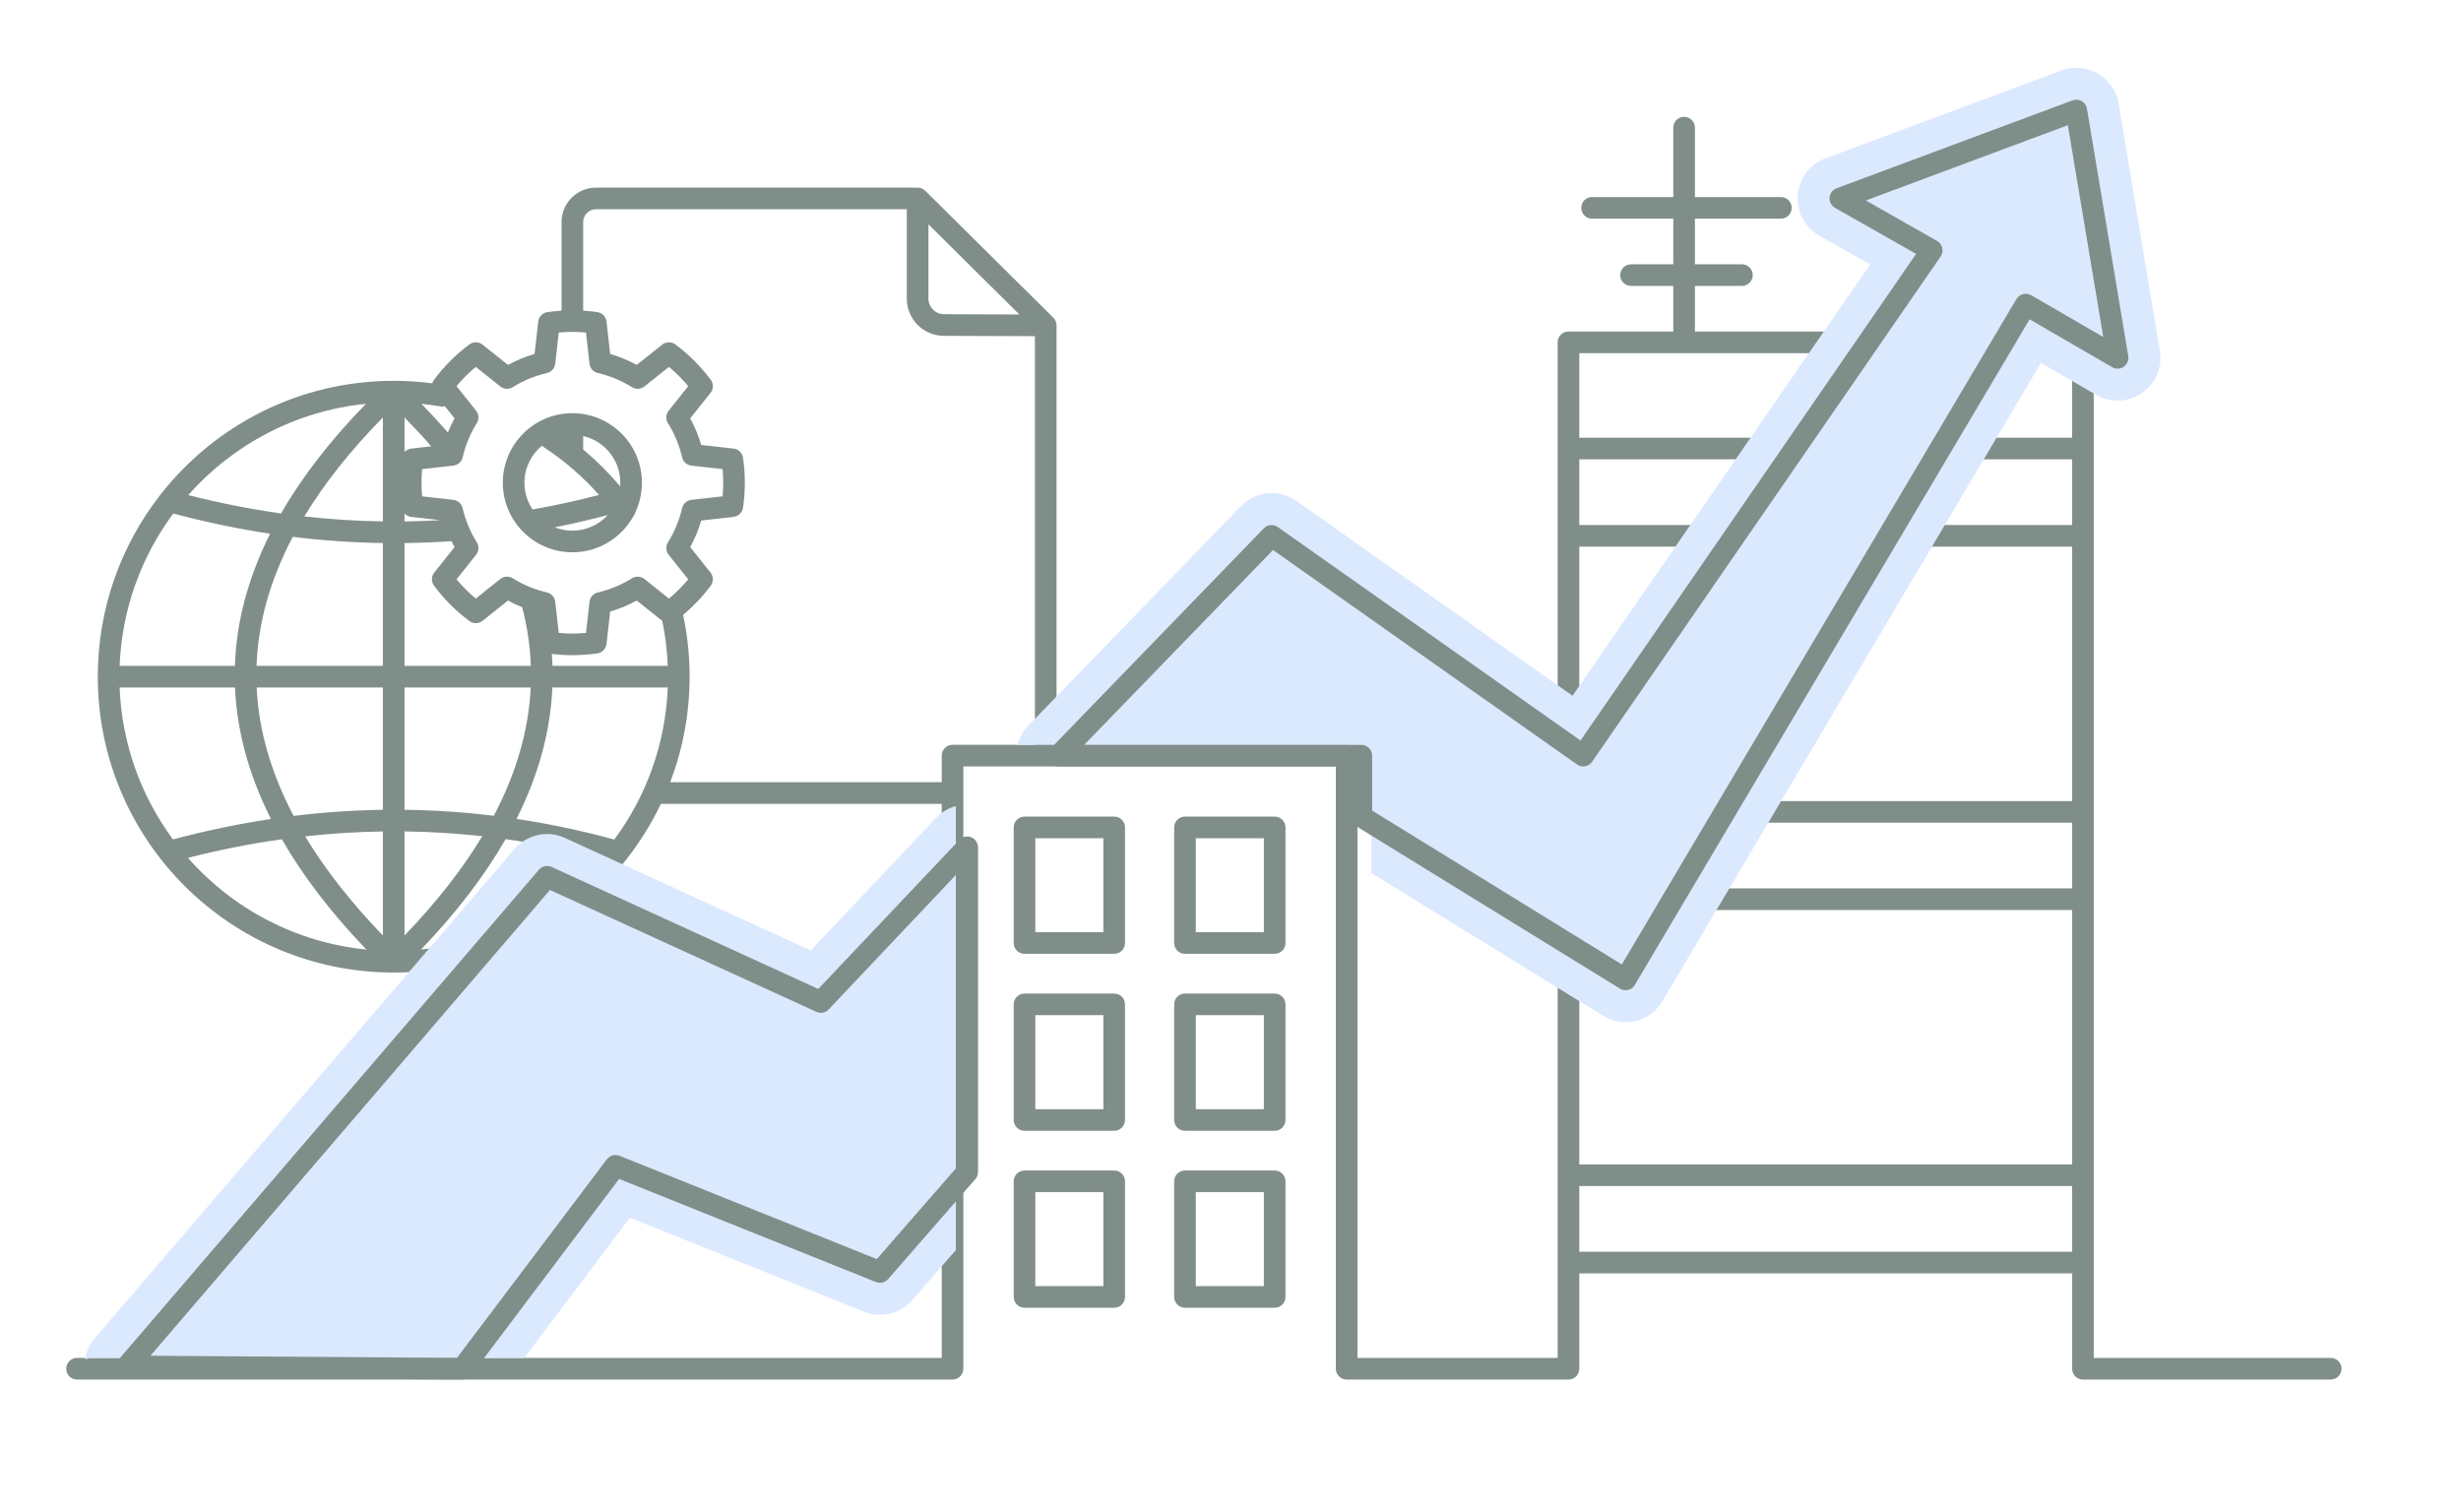
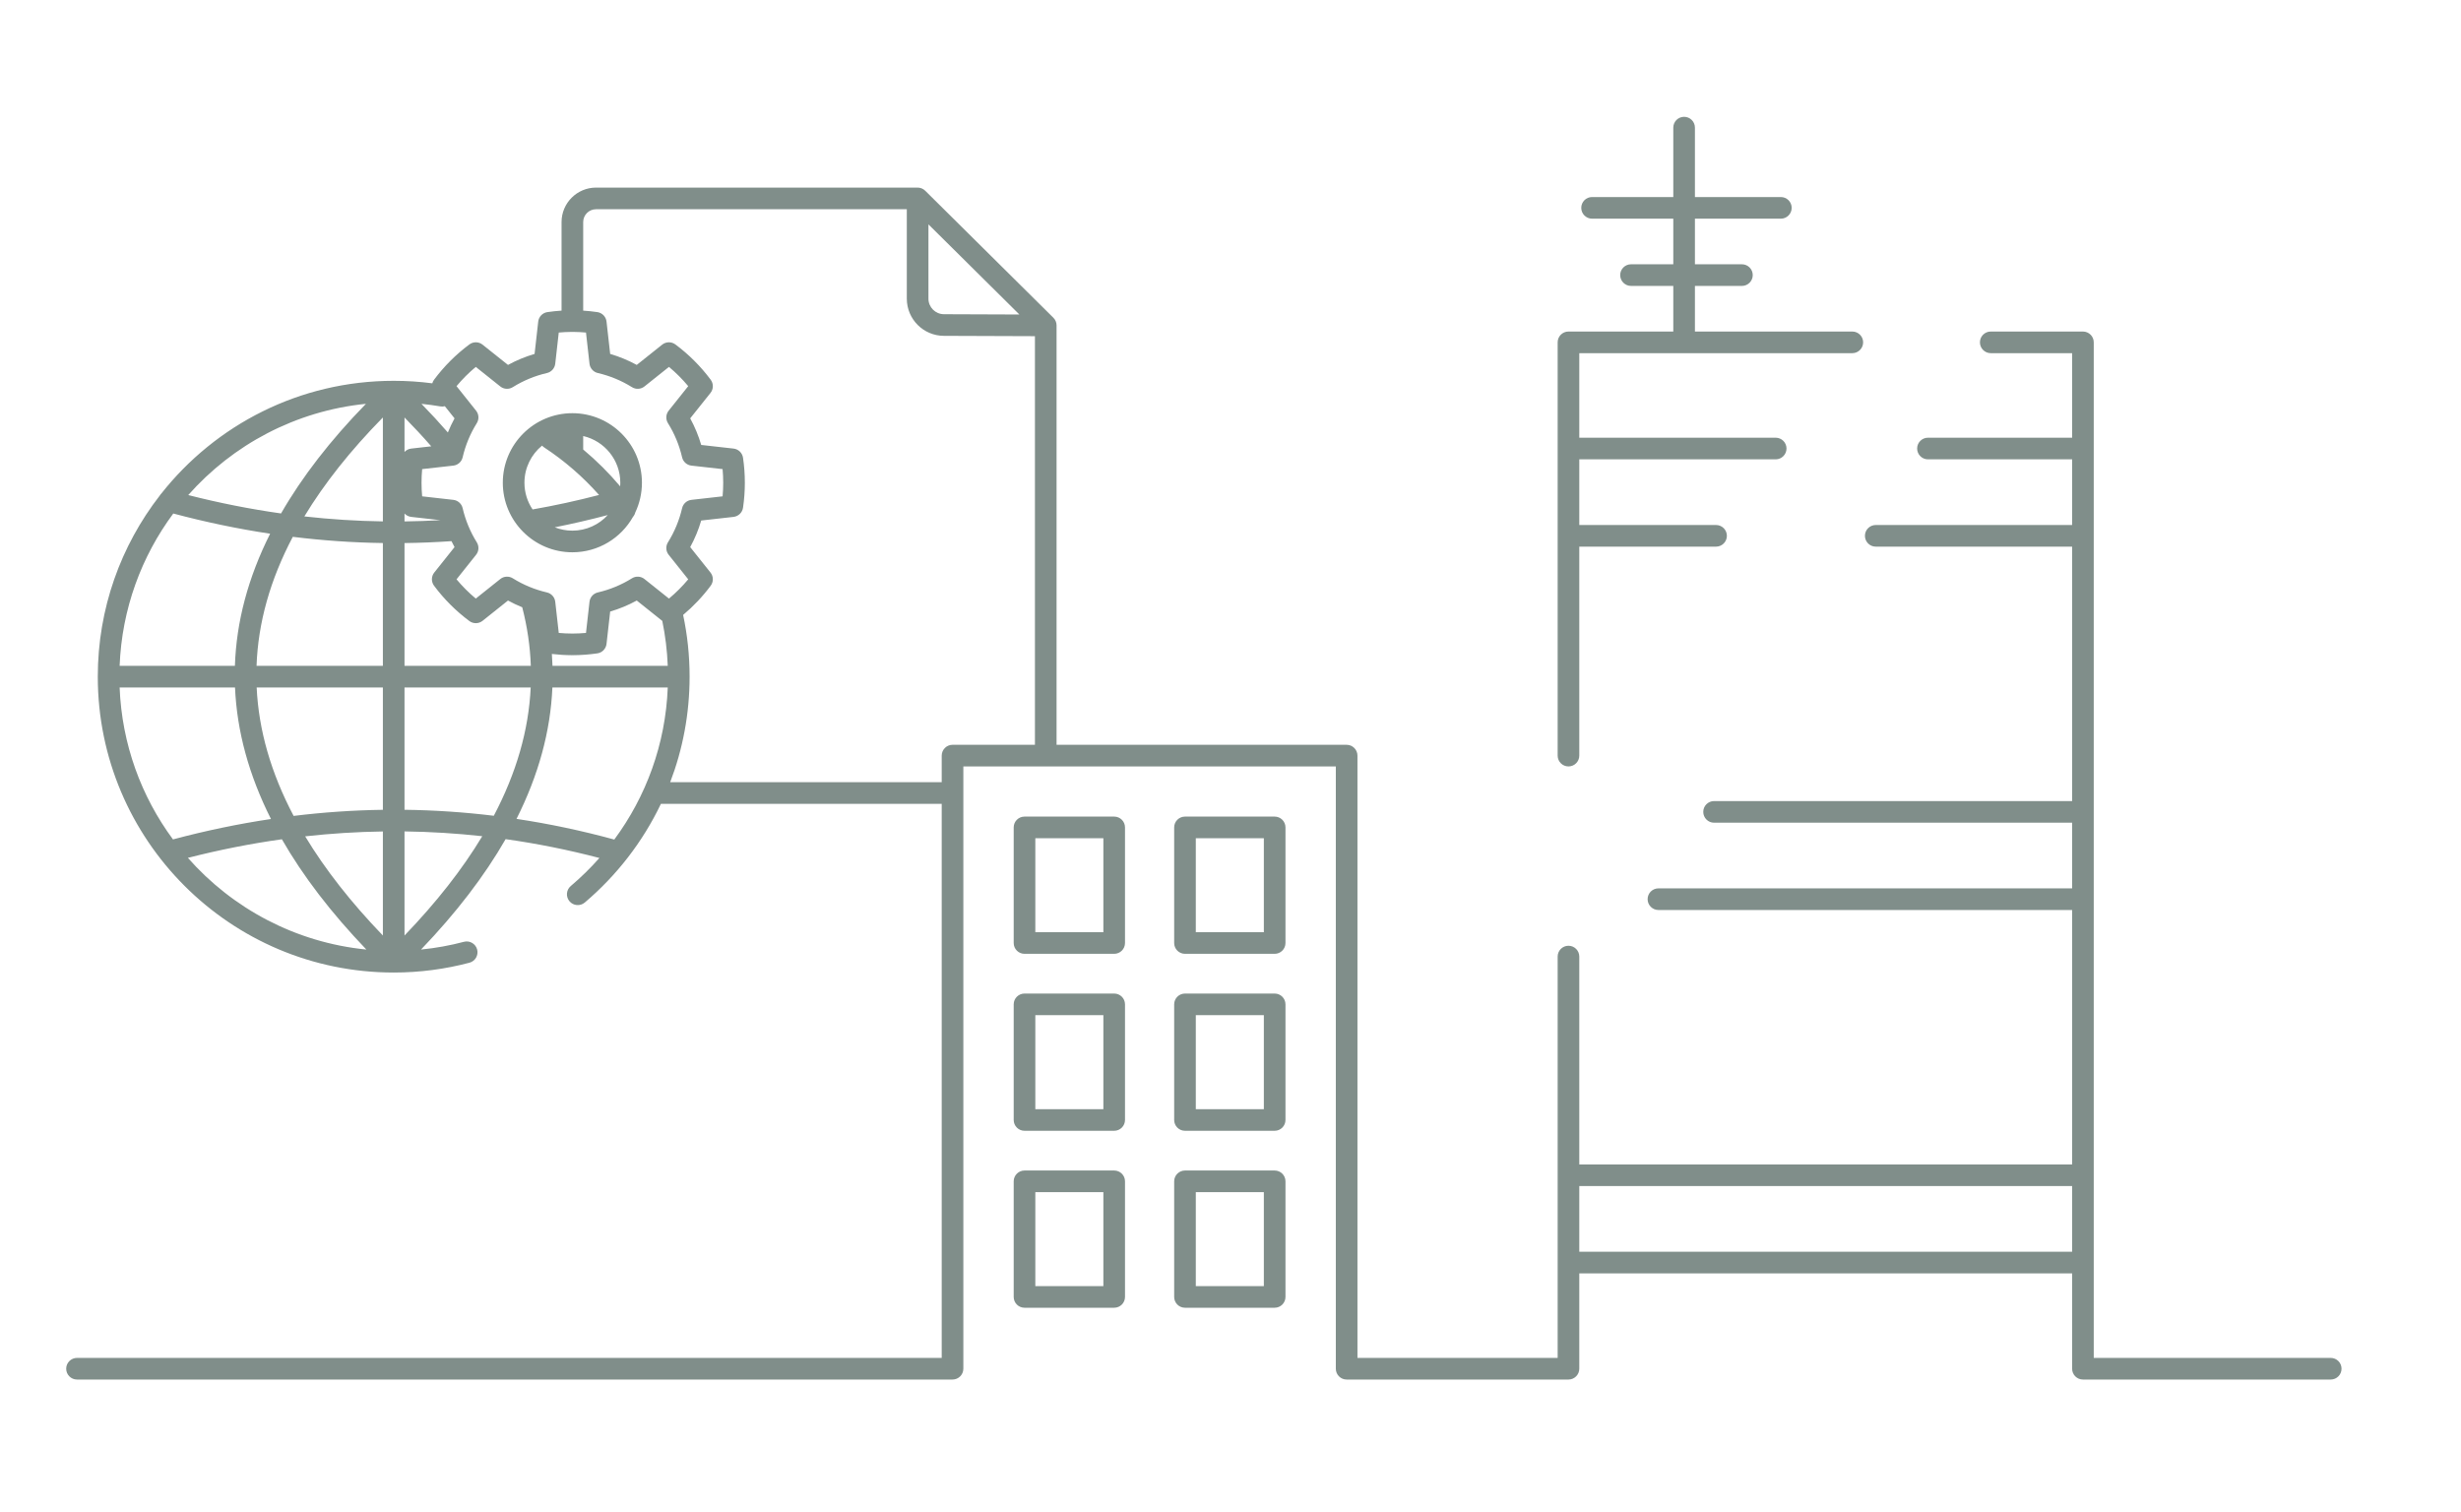
<svg xmlns="http://www.w3.org/2000/svg" width="100%" height="100%" viewBox="0 0 1043 641" version="1.1" xml:space="preserve" style="fill-rule:evenodd;clip-rule:evenodd;stroke-linejoin:round;stroke-miterlimit:2;">
  <g transform="matrix(1,0,0,1,-18975,-6175)">
    <g id="misja" transform="matrix(1.12,0,0,1,19011.5,7268.25)">
-       <rect x="-32" y="-1093" width="930" height="640" style="fill:none;" />
      <g transform="matrix(0.893,0,0,1,17.535,-6227.58)">
        <path d="M603.917,5454.58L603.917,5279.42C603.917,5276.89 605.969,5274.84 608.5,5274.84L652.917,5274.84L652.917,5255.51L635,5255.51C632.47,5255.51 630.417,5253.45 630.417,5250.92C630.417,5248.39 632.47,5246.34 635,5246.34L652.917,5246.34L652.917,5227.01L618.5,5227.01C615.97,5227.01 613.917,5224.95 613.917,5222.42C613.917,5219.89 615.97,5217.84 618.5,5217.84L652.917,5217.84L652.917,5188.42C652.917,5185.89 654.97,5183.84 657.5,5183.84C660.03,5183.84 662.083,5185.89 662.083,5188.42L662.083,5217.84L698.5,5217.84C701.03,5217.84 703.083,5219.89 703.083,5222.42C703.083,5224.95 701.03,5227.01 698.5,5227.01L662.083,5227.01L662.083,5246.34L682,5246.34C684.53,5246.34 686.583,5248.39 686.583,5250.92C686.583,5253.45 684.53,5255.51 682,5255.51L662.083,5255.51L662.083,5274.84L728.777,5274.84C731.307,5274.84 733.361,5276.89 733.361,5279.42C733.361,5281.95 731.307,5284.01 728.777,5284.01C728.777,5284.01 690.123,5284.01 657.5,5284.01C633.684,5284.01 613.083,5284.01 613.083,5284.01L613.083,5319.84L696.306,5319.84C698.835,5319.84 700.889,5321.89 700.889,5324.42C700.889,5326.95 698.835,5329.01 696.306,5329.01L613.083,5329.01L613.083,5356.84L671.041,5356.84C673.571,5356.84 675.625,5358.89 675.625,5361.42C675.625,5363.95 673.571,5366.01 671.041,5366.01L613.083,5366.01L613.083,5454.58C613.083,5457.11 611.03,5459.16 608.5,5459.16C605.97,5459.16 603.917,5457.11 603.917,5454.58ZM352.083,5459.16L352.083,5714.42C352.083,5716.95 350.031,5719.01 347.5,5719.01L-23.5,5719.01C-26.03,5719.01 -28.083,5716.95 -28.083,5714.42C-28.083,5711.89 -26.03,5709.84 -23.5,5709.84L342.917,5709.84L342.917,5475.01L223.929,5475.01C216.222,5491.16 205.161,5505.4 191.649,5516.85C189.719,5518.48 186.824,5518.24 185.19,5516.31C183.555,5514.38 183.795,5511.48 185.726,5509.85C190.054,5506.18 194.111,5502.21 197.863,5497.96C184.615,5494.5 171.367,5491.84 158.12,5489.98C149.172,5505.58 137.22,5521.18 122.275,5536.77C128.492,5536.15 134.565,5535.05 140.456,5533.49C142.901,5532.84 145.412,5534.3 146.059,5536.75C146.706,5539.19 145.246,5541.7 142.8,5542.35C132.552,5545.06 121.791,5546.51 110.695,5546.51C41.491,5546.51 -14.694,5490.32 -14.694,5421.12C-14.694,5392.22 -4.894,5365.58 11.562,5344.37C11.754,5344.05 11.983,5343.76 12.241,5343.5C35.212,5314.41 70.789,5295.73 110.695,5295.73C116.238,5295.73 121.698,5296.09 127.052,5296.79C127.2,5296.25 127.447,5295.74 127.794,5295.27C132.03,5289.59 137.071,5284.54 142.759,5280.31C144.428,5279.07 146.726,5279.1 148.354,5280.4C148.354,5280.4 159.129,5288.99 159.129,5288.99C162.706,5287.04 166.483,5285.48 170.394,5284.33L171.937,5270.63C172.17,5268.56 173.768,5266.91 175.828,5266.61C177.82,5266.32 179.821,5266.11 181.826,5265.98L181.826,5228.45C181.826,5220.39 188.374,5213.84 196.439,5213.84L332.357,5213.84C332.415,5213.84 332.473,5213.84 332.531,5213.84C333.777,5213.8 335.015,5214.26 335.934,5215.17L390.226,5268.99C391.088,5269.84 391.583,5271.01 391.583,5272.24L391.583,5449.99L514.5,5449.99C517.03,5449.99 519.083,5452.05 519.083,5454.58L519.083,5709.84L603.917,5709.84L603.917,5539.74C603.917,5537.21 605.97,5535.16 608.5,5535.16C611.03,5535.16 613.083,5537.21 613.083,5539.74L613.083,5627.84L821.917,5627.84L821.917,5520.01L646.62,5520.01C644.09,5520.01 642.036,5517.95 642.036,5515.42C642.036,5512.89 644.09,5510.84 646.62,5510.84L821.917,5510.84L821.917,5483.01L670.198,5483.01C667.668,5483.01 665.614,5480.95 665.614,5478.42C665.614,5475.89 667.668,5473.84 670.198,5473.84L821.917,5473.84L821.917,5366.01L738.707,5366.01C736.178,5366.01 734.124,5363.95 734.124,5361.42C734.124,5358.89 736.178,5356.84 738.707,5356.84L821.917,5356.84L821.917,5329.01L760.826,5329.01C758.296,5329.01 756.243,5326.95 756.243,5324.42C756.243,5321.89 758.296,5319.84 760.826,5319.84L821.917,5319.84L821.917,5284.01L787.438,5284.01C784.908,5284.01 782.854,5281.95 782.854,5279.42C782.854,5276.89 784.908,5274.84 787.438,5274.84L826.5,5274.84C829.031,5274.84 831.083,5276.89 831.083,5279.42L831.083,5669.42L831.083,5709.84L931.5,5709.84C934.03,5709.84 936.083,5711.89 936.083,5714.42C936.083,5716.95 934.03,5719.01 931.5,5719.01L826.5,5719.01C823.969,5719.01 821.917,5716.95 821.917,5714.42L821.917,5674.01L613.083,5674.01L613.083,5714.42C613.083,5716.95 611.031,5719.01 608.5,5719.01L514.5,5719.01C511.969,5719.01 509.917,5716.95 509.917,5714.42L509.917,5459.16L387,5459.16L352.083,5459.16ZM227.861,5465.84L342.917,5465.84L342.917,5454.58C342.917,5452.05 344.969,5449.99 347.5,5449.99L382.417,5449.99L382.417,5276.81L343.819,5276.67C335.141,5276.63 328.124,5269.59 328.124,5260.91L328.124,5223.01L196.439,5223.01C193.433,5223.01 190.993,5225.45 190.993,5228.45L190.993,5265.98C192.998,5266.11 194.999,5266.32 196.991,5266.61C199.051,5266.91 200.649,5268.56 200.882,5270.63C200.882,5270.63 202.425,5284.33 202.425,5284.33C206.336,5285.48 210.113,5287.04 213.69,5288.99L224.465,5280.4C226.093,5279.1 228.391,5279.07 230.06,5280.31C235.748,5284.54 240.789,5289.59 245.025,5295.27C246.269,5296.94 246.23,5299.24 244.932,5300.87C244.932,5300.87 236.34,5311.64 236.339,5311.64C238.294,5315.22 239.858,5319 241.006,5322.91L254.701,5324.45C256.77,5324.68 258.421,5326.28 258.723,5328.34C259.75,5335.36 259.75,5342.49 258.723,5349.51C258.421,5351.57 256.77,5353.16 254.701,5353.4C254.701,5353.4 241.006,5354.94 241.006,5354.94C239.859,5358.85 238.294,5362.63 236.34,5366.2L244.932,5376.98C246.23,5378.61 246.269,5380.9 245.025,5382.57C241.623,5387.14 237.701,5391.29 233.342,5394.95C235.138,5403.39 236.083,5412.14 236.083,5421.12C236.083,5436.87 233.173,5451.95 227.861,5465.84ZM204.173,5490.15C217.614,5471.99 225.892,5449.78 226.828,5425.7L177.944,5425.7C177.147,5444.26 172.073,5462.82 162.743,5481.39C176.553,5483.46 190.363,5486.38 204.173,5490.15ZM115.278,5530.82C128.789,5516.78 139.789,5502.76 148.228,5488.73C137.244,5487.52 126.261,5486.84 115.278,5486.7L115.278,5530.82ZM-5.438,5425.7C-4.504,5449.75 3.754,5471.94 17.166,5490.09C31.006,5486.4 44.847,5483.51 58.687,5481.44C49.339,5462.85 44.256,5444.27 43.455,5425.7L-5.438,5425.7ZM23.486,5497.91C42.392,5519.36 69.08,5533.79 99.115,5536.77C84.191,5521.2 72.254,5505.62 63.314,5490.03C50.038,5491.89 36.762,5494.52 23.486,5497.91ZM17.296,5351.97C3.808,5370.16 -4.501,5392.41 -5.438,5416.53L43.407,5416.53C44.019,5397.88 48.959,5379.21 58.335,5360.53C44.655,5358.47 30.976,5355.61 17.296,5351.97ZM98.936,5305.48C69.054,5308.49 42.497,5322.84 23.638,5344.15C36.745,5347.49 49.853,5350.09 62.96,5351.94C71.868,5336.45 83.839,5320.96 98.936,5305.48ZM132.374,5306.49C131.766,5306.65 131.116,5306.69 130.458,5306.57C127.819,5306.12 125.151,5305.76 122.455,5305.48C126.401,5309.53 130.133,5313.57 133.653,5317.62C134.478,5315.57 135.422,5313.58 136.48,5311.64L132.374,5306.49ZM186.057,5275C185.957,5275.01 185.855,5275.01 185.753,5275.01C184.047,5275.03 182.341,5275.11 180.64,5275.27L179.152,5288.47C178.934,5290.4 177.524,5291.99 175.632,5292.43C170.508,5293.61 165.615,5295.64 161.152,5298.42C159.504,5299.45 157.387,5299.33 155.869,5298.12C155.869,5298.12 145.478,5289.83 145.478,5289.83C142.518,5292.3 139.787,5295.03 137.318,5297.99L145.604,5308.38C146.815,5309.9 146.938,5312.02 145.91,5313.67C143.127,5318.13 141.1,5323.02 139.912,5328.15C139.474,5330.04 137.89,5331.45 135.96,5331.67C135.96,5331.67 122.754,5333.15 122.754,5333.15C122.406,5336.99 122.406,5340.86 122.754,5344.69L135.96,5346.18C137.89,5346.4 139.474,5347.81 139.912,5349.7C141.1,5354.82 143.127,5359.72 145.91,5364.18C146.938,5365.83 146.815,5367.95 145.604,5369.46C145.604,5369.46 137.318,5379.86 137.318,5379.86C139.787,5382.82 142.518,5385.55 145.478,5388.02L155.869,5379.73C157.387,5378.52 159.504,5378.4 161.152,5379.42C165.615,5382.21 170.508,5384.23 175.632,5385.42C177.524,5385.86 178.934,5387.44 179.152,5389.37C179.152,5389.37 180.64,5402.58 180.64,5402.58C182.492,5402.75 184.35,5402.83 186.208,5402.84C186.276,5402.84 186.343,5402.84 186.41,5402.85C186.476,5402.84 186.544,5402.84 186.611,5402.84C188.469,5402.83 190.327,5402.75 192.18,5402.58L193.668,5389.37C193.885,5387.44 195.295,5385.86 197.187,5385.42C202.311,5384.23 207.204,5382.21 211.667,5379.42C213.315,5378.4 215.432,5378.52 216.95,5379.73C216.95,5379.73 227.341,5388.02 227.341,5388.02C230.301,5385.55 233.033,5382.82 235.501,5379.86L227.215,5369.46C226.004,5367.95 225.881,5365.83 226.909,5364.18C229.693,5359.72 231.719,5354.82 232.907,5349.7C233.346,5347.81 234.929,5346.4 236.859,5346.18C236.859,5346.18 250.065,5344.69 250.065,5344.69C250.413,5340.86 250.413,5336.99 250.065,5333.15L236.859,5331.67C234.929,5331.45 233.346,5330.04 232.907,5328.15C231.719,5323.02 229.693,5318.13 226.909,5313.67C225.881,5312.02 226.004,5309.9 227.215,5308.38C227.215,5308.38 235.501,5297.99 235.501,5297.99C233.033,5295.03 230.301,5292.3 227.341,5289.83L216.95,5298.12C215.432,5299.33 213.315,5299.45 211.667,5298.42C207.204,5295.64 202.311,5293.61 197.187,5292.43C195.295,5291.99 193.885,5290.4 193.668,5288.47C193.668,5288.47 192.18,5275.27 192.18,5275.27C190.478,5275.11 188.773,5275.03 187.066,5275.01C186.964,5275.01 186.862,5275.01 186.762,5275C186.646,5275.01 186.528,5275.01 186.41,5275.01C186.291,5275.01 186.174,5275.01 186.057,5275ZM186.41,5412C186.333,5412.01 186.257,5412.01 186.179,5412.01C183.353,5412 180.528,5411.82 177.717,5411.49C177.843,5413.17 177.934,5414.85 177.989,5416.53L226.828,5416.53C226.575,5410.03 225.788,5403.67 224.507,5397.48C224.493,5397.47 224.479,5397.46 224.465,5397.45C224.465,5397.45 213.69,5388.85 213.691,5388.85C210.113,5390.81 206.336,5392.37 202.425,5393.52L200.882,5407.22C200.649,5409.28 199.051,5410.94 196.991,5411.24C193.559,5411.74 190.1,5412 186.64,5412.01C186.563,5412.01 186.486,5412.01 186.41,5412ZM165.162,5391.7C163.098,5390.87 161.084,5389.92 159.129,5388.85L148.354,5397.45C146.726,5398.74 144.428,5398.78 142.759,5397.54C137.071,5393.3 132.03,5388.26 127.794,5382.57C126.551,5380.9 126.589,5378.61 127.887,5376.98C127.887,5376.98 136.48,5366.2 136.48,5366.2C136.025,5365.37 135.591,5364.53 135.179,5363.68C128.545,5364.14 121.911,5364.41 115.278,5364.49L115.278,5416.53L168.804,5416.53C168.513,5408.26 167.302,5399.98 165.162,5391.7ZM130.485,5354.79L118.118,5353.4C117.001,5353.27 116.005,5352.75 115.278,5351.97L115.278,5355.32C120.347,5355.26 125.416,5355.08 130.485,5354.79ZM115.278,5325.88C116.005,5325.1 117.001,5324.58 118.118,5324.45C118.118,5324.45 122.741,5323.93 126.615,5323.49C123.06,5319.41 119.281,5315.34 115.278,5311.26L115.278,5325.88ZM613.083,5637.01L613.083,5664.84L821.917,5664.84L821.917,5637.01L613.083,5637.01ZM153.115,5480.07C162.657,5461.95 167.904,5443.83 168.751,5425.7L115.278,5425.7L115.278,5477.53C127.89,5477.69 140.503,5478.53 153.115,5480.07ZM106.112,5530.82L106.112,5486.72C95.136,5486.88 84.161,5487.57 73.186,5488.79C81.623,5502.8 92.616,5516.8 106.112,5530.82ZM52.631,5425.7C53.476,5443.86 58.734,5462 68.293,5480.13C80.9,5478.59 93.506,5477.72 106.112,5477.54L106.112,5425.7L52.631,5425.7ZM67.94,5361.85C58.341,5380.07 53.225,5398.29 52.579,5416.53L106.112,5416.53L106.112,5364.48C93.388,5364.3 80.664,5363.42 67.94,5361.85ZM106.112,5311.26C92.377,5325.25 81.288,5339.22 72.837,5353.2C83.928,5354.44 95.02,5355.15 106.112,5355.31L106.112,5311.26ZM186.41,5368.4C170.141,5368.4 156.932,5355.19 156.932,5338.92C156.932,5322.65 170.141,5309.45 186.41,5309.45C202.679,5309.45 215.887,5322.65 215.887,5338.92C215.887,5343.42 214.877,5347.69 213.071,5351.51C212.899,5352.2 212.567,5352.85 212.084,5353.41C207.021,5362.36 197.416,5368.4 186.41,5368.4ZM173.566,5323.19C169.009,5326.92 166.099,5332.58 166.099,5338.92C166.099,5343.11 167.371,5347.01 169.549,5350.24C178.936,5348.6 188.324,5346.56 197.712,5344.11C190.894,5336.41 183.072,5329.62 174.452,5323.95C174.118,5323.73 173.822,5323.48 173.566,5323.19ZM178.943,5357.82C181.255,5358.73 183.774,5359.23 186.41,5359.23C192.346,5359.23 197.691,5356.68 201.406,5352.62C193.918,5354.6 186.431,5356.33 178.943,5357.82ZM206.664,5340.45C206.701,5339.95 206.72,5339.44 206.72,5338.92C206.72,5329.29 199.998,5321.21 190.993,5319.13L190.993,5324.84C196.662,5329.57 201.908,5334.8 206.664,5340.45ZM337.291,5229.42L337.291,5260.91C337.291,5264.54 340.225,5267.48 343.853,5267.5L375.824,5267.62L337.291,5229.42ZM488.583,5560L488.583,5609C488.583,5611.53 486.531,5613.58 484,5613.58L446,5613.58C443.469,5613.58 441.417,5611.53 441.417,5609L441.417,5560C441.417,5557.47 443.469,5555.42 446,5555.42L484,5555.42C486.531,5555.42 488.583,5557.47 488.583,5560ZM479.417,5564.58L450.583,5564.58L450.583,5604.42L479.417,5604.42L479.417,5564.58ZM420.583,5635L420.583,5684C420.583,5686.53 418.531,5688.58 416,5688.58L378,5688.58C375.469,5688.58 373.417,5686.53 373.417,5684L373.417,5635C373.417,5632.47 375.469,5630.42 378,5630.42L416,5630.42C418.531,5630.42 420.583,5632.47 420.583,5635ZM411.417,5639.58L382.583,5639.58L382.583,5679.42L411.417,5679.42L411.417,5639.58ZM488.583,5635L488.583,5684C488.583,5686.53 486.531,5688.58 484,5688.58L446,5688.58C443.469,5688.58 441.417,5686.53 441.417,5684L441.417,5635C441.417,5632.47 443.469,5630.42 446,5630.42L484,5630.42C486.531,5630.42 488.583,5632.47 488.583,5635ZM479.417,5639.58L450.583,5639.58L450.583,5679.42L479.417,5679.42L479.417,5639.58ZM373.417,5609L373.417,5560C373.417,5557.47 375.469,5555.42 378,5555.42L416,5555.42C418.531,5555.42 420.583,5557.47 420.583,5560L420.583,5609C420.583,5611.53 418.531,5613.58 416,5613.58L378,5613.58C375.469,5613.58 373.417,5611.53 373.417,5609ZM382.583,5604.42L411.417,5604.42L411.417,5564.58L382.583,5564.58L382.583,5604.42ZM441.417,5534L441.417,5485C441.417,5482.47 443.469,5480.42 446,5480.42L484,5480.42C486.531,5480.42 488.583,5482.47 488.583,5485L488.583,5534C488.583,5536.53 486.531,5538.58 484,5538.58L446,5538.58C443.469,5538.58 441.417,5536.53 441.417,5534ZM450.583,5529.42L479.417,5529.42L479.417,5489.58L450.583,5489.58L450.583,5529.42ZM373.417,5534L373.417,5485C373.417,5482.47 375.469,5480.42 378,5480.42L416,5480.42C418.531,5480.42 420.583,5482.47 420.583,5485L420.583,5534C420.583,5536.53 418.531,5538.58 416,5538.58L378,5538.58C375.469,5538.58 373.417,5536.53 373.417,5534ZM382.583,5529.42L411.417,5529.42L411.417,5489.58L382.583,5489.58L382.583,5529.42Z" style="fill:rgb(128,142,138);" />
      </g>
      <g transform="matrix(0.893,-7.88861e-31,7.0407e-31,1,-9739.64,-6303.15)">
-         <path d="M10906.7,5785.9L10906.1,5785.9C10906.7,5782.74 10908.1,5779.73 10910.2,5777.2L11088.2,5569.7C11093.5,5563.57 11102.2,5561.66 11109.5,5565.02L11213.7,5612.7L11266.8,5556.55C11269.1,5554.1 11272,5552.4 11275.2,5551.53L11275.2,5739.71L11256.7,5760.91C11251.6,5766.73 11243.4,5768.69 11236.2,5765.82L11137.1,5725.99L11092.3,5785.42L10908.7,5785.42C10908,5785.42 10907.3,5785.59 10906.7,5785.9ZM11301.3,5525.57C11302.1,5522.58 11303.6,5519.81 11305.8,5517.55L11396,5424.39C11402.2,5417.98 11412.2,5417.04 11419.5,5422.19L11536.5,5504.78L11662.6,5321.99L11641,5309.76C11634.9,5306.28 11631.4,5299.57 11631.9,5292.55C11632.5,5285.53 11637.1,5279.48 11643.7,5277.02L11743.7,5239.74C11748.7,5237.85 11754.4,5238.32 11759.1,5241.03C11763.8,5243.74 11767,5248.41 11767.9,5253.74L11785.4,5358.6C11786.5,5365.52 11783.6,5372.49 11777.8,5376.48C11772,5380.48 11764.4,5380.78 11758.4,5377.25L11735,5363.69L11574.6,5634.24C11572.1,5638.43 11568.1,5641.44 11563.3,5642.6C11558.6,5643.76 11553.6,5642.98 11549.5,5640.43L11451.3,5579.95L11451.3,5530.15C11451.3,5527.62 11449.3,5525.57 11446.7,5525.57L11301.3,5525.57Z" style="fill:rgb(219,233,255);" />
-       </g>
+         </g>
      <g transform="matrix(0.893,-7.88861e-31,7.0407e-31,1,-9738.75,-6303.15)">
-         <path d="M11102.9,5577.33C11102.9,5577.33 11215.9,5629.04 11215.9,5629.04L11275.7,5565.85C11277,5564.49 11279,5564.05 11280.7,5564.74C11282.4,5565.44 11283.6,5567.12 11283.6,5569L11283.6,5706.58C11283.6,5707.68 11283.2,5708.75 11282.5,5709.59L11245.5,5752.01C11244.2,5753.48 11242.1,5753.98 11240.3,5753.25C11240.3,5753.25 11131.5,5709.56 11131.5,5709.56L11068.8,5792.76C11067.9,5793.92 11066.5,5794.59 11065.1,5794.58L10923,5793.58C10921.2,5793.57 10919.6,5792.52 10918.8,5790.9C10918.1,5789.28 10918.4,5787.37 10919.5,5786.02L11097.5,5578.52C11098.8,5576.97 11101,5576.48 11102.9,5577.33ZM11102.2,5587.1L10932.9,5784.49L11062.8,5785.4L11126.3,5701.24C11127.6,5699.59 11129.8,5698.98 11131.7,5699.75L11240.7,5743.53C11240.7,5743.53 11274.4,5704.86 11274.4,5704.86L11274.4,5580.52L11220.3,5637.73C11219,5639.15 11216.9,5639.56 11215.1,5638.74L11102.2,5587.1ZM11314.5,5526.97L11404.7,5433.81C11406.3,5432.19 11408.8,5431.95 11410.6,5433.26C11410.6,5433.26 11517.3,5508.5 11538.9,5523.74C11538.9,5523.74 11681.1,5317.51 11681.1,5317.51L11646.7,5297.98C11645.2,5297.11 11644.3,5295.41 11644.4,5293.63C11644.6,5291.86 11645.7,5290.33 11647.4,5289.7L11747.4,5252.43C11748.7,5251.95 11750.1,5252.07 11751.3,5252.76C11752.5,5253.44 11753.3,5254.62 11753.5,5255.97L11771,5360.82C11771.3,5362.57 11770.5,5364.34 11769.1,5365.35C11767.6,5366.36 11765.7,5366.43 11764.2,5365.54C11764.2,5365.54 11729.2,5345.24 11729.2,5345.24L11561.9,5627.34C11561.3,5628.4 11560.3,5629.16 11559.1,5629.45C11557.9,5629.74 11556.6,5629.55 11555.6,5628.9L11443.6,5559.9C11442.2,5559.07 11441.4,5557.59 11441.4,5556L11441.4,5534.74L11317.8,5534.74C11316.6,5534.74 11315.5,5534.28 11314.6,5533.45C11313.7,5532.58 11313.2,5531.4 11313.2,5530.15C11313.2,5528.96 11313.7,5527.82 11314.5,5526.97ZM11328.6,5525.57L11446,5525.57C11448.5,5525.57 11450.6,5527.62 11450.6,5530.15L11450.6,5553.44C11450.6,5553.44 11556.4,5618.65 11556.4,5618.65L11723.6,5336.66C11724.9,5334.5 11727.7,5333.77 11729.9,5335.04L11760.4,5352.72L11745.4,5262.96L11659.8,5294.86L11690,5312.02C11691.1,5312.65 11691.9,5313.72 11692.2,5314.98C11692.5,5316.23 11692.2,5317.55 11691.5,5318.6L11543.8,5532.76C11543.1,5533.76 11542,5534.45 11540.8,5534.66C11539.6,5534.88 11538.4,5534.6 11537.4,5533.9L11408.6,5443.01L11328.6,5525.57Z" style="fill:rgb(128,142,138);" />
-       </g>
+         </g>
    </g>
  </g>
</svg>